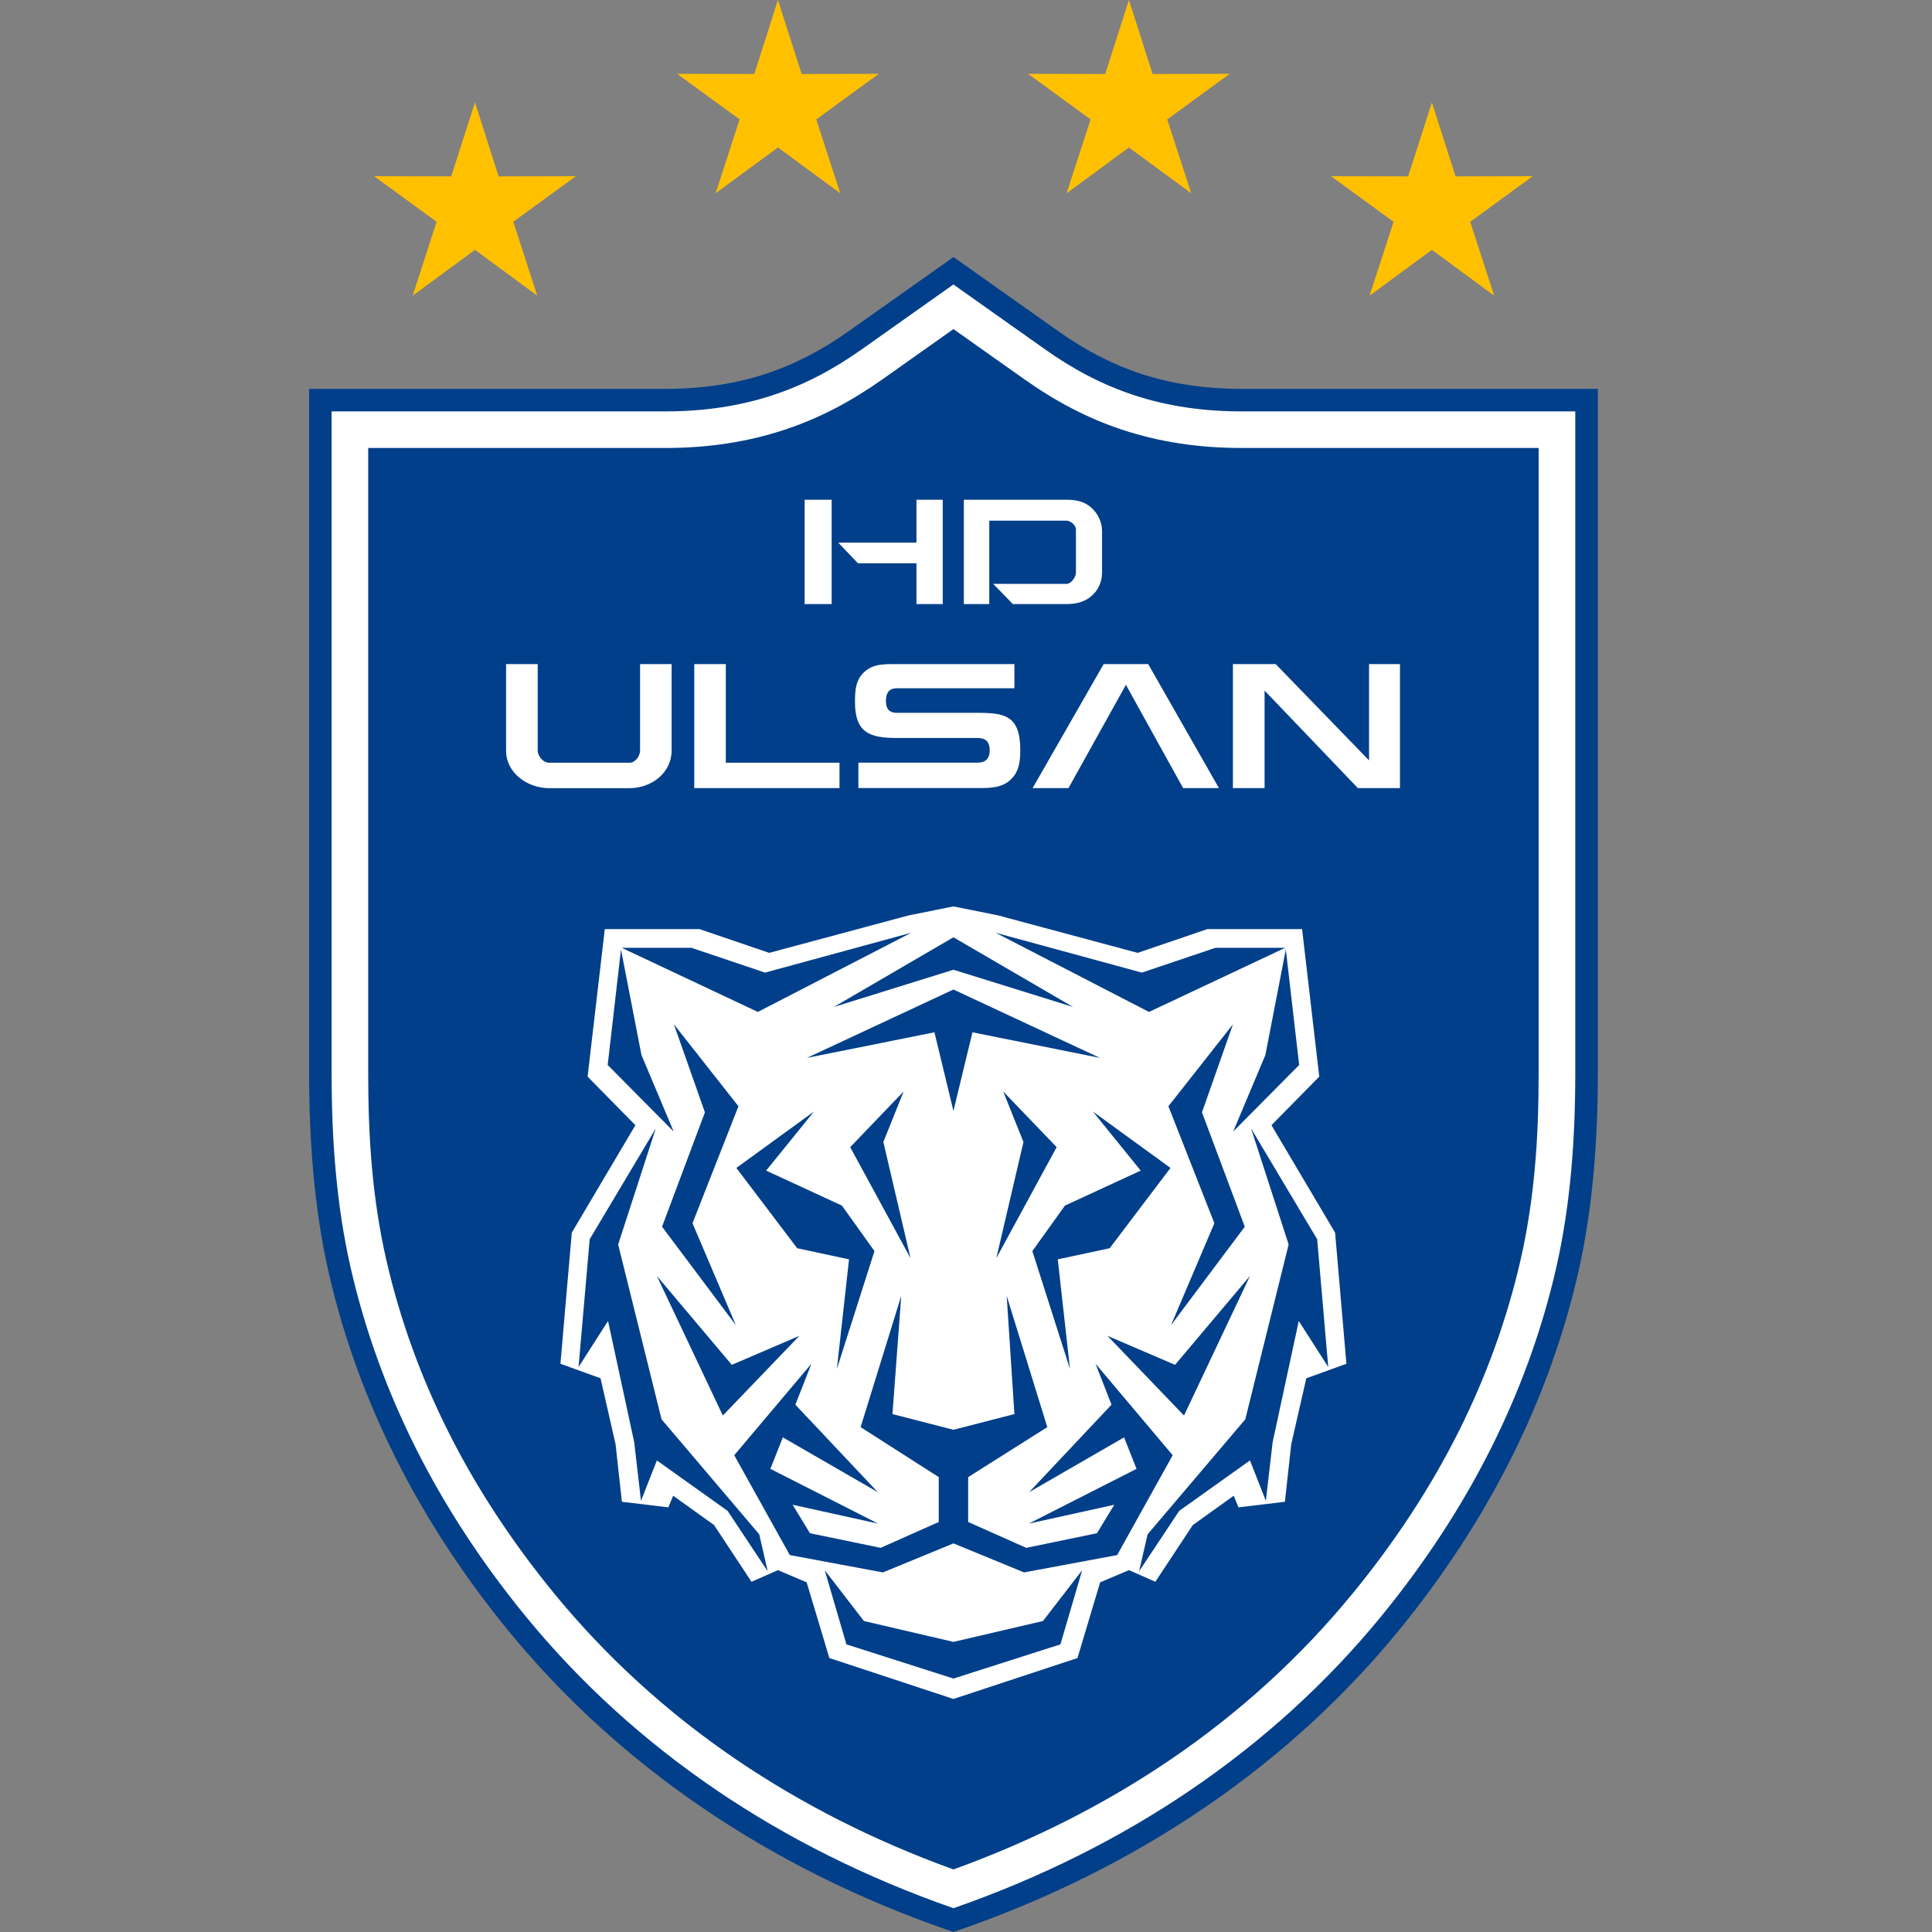
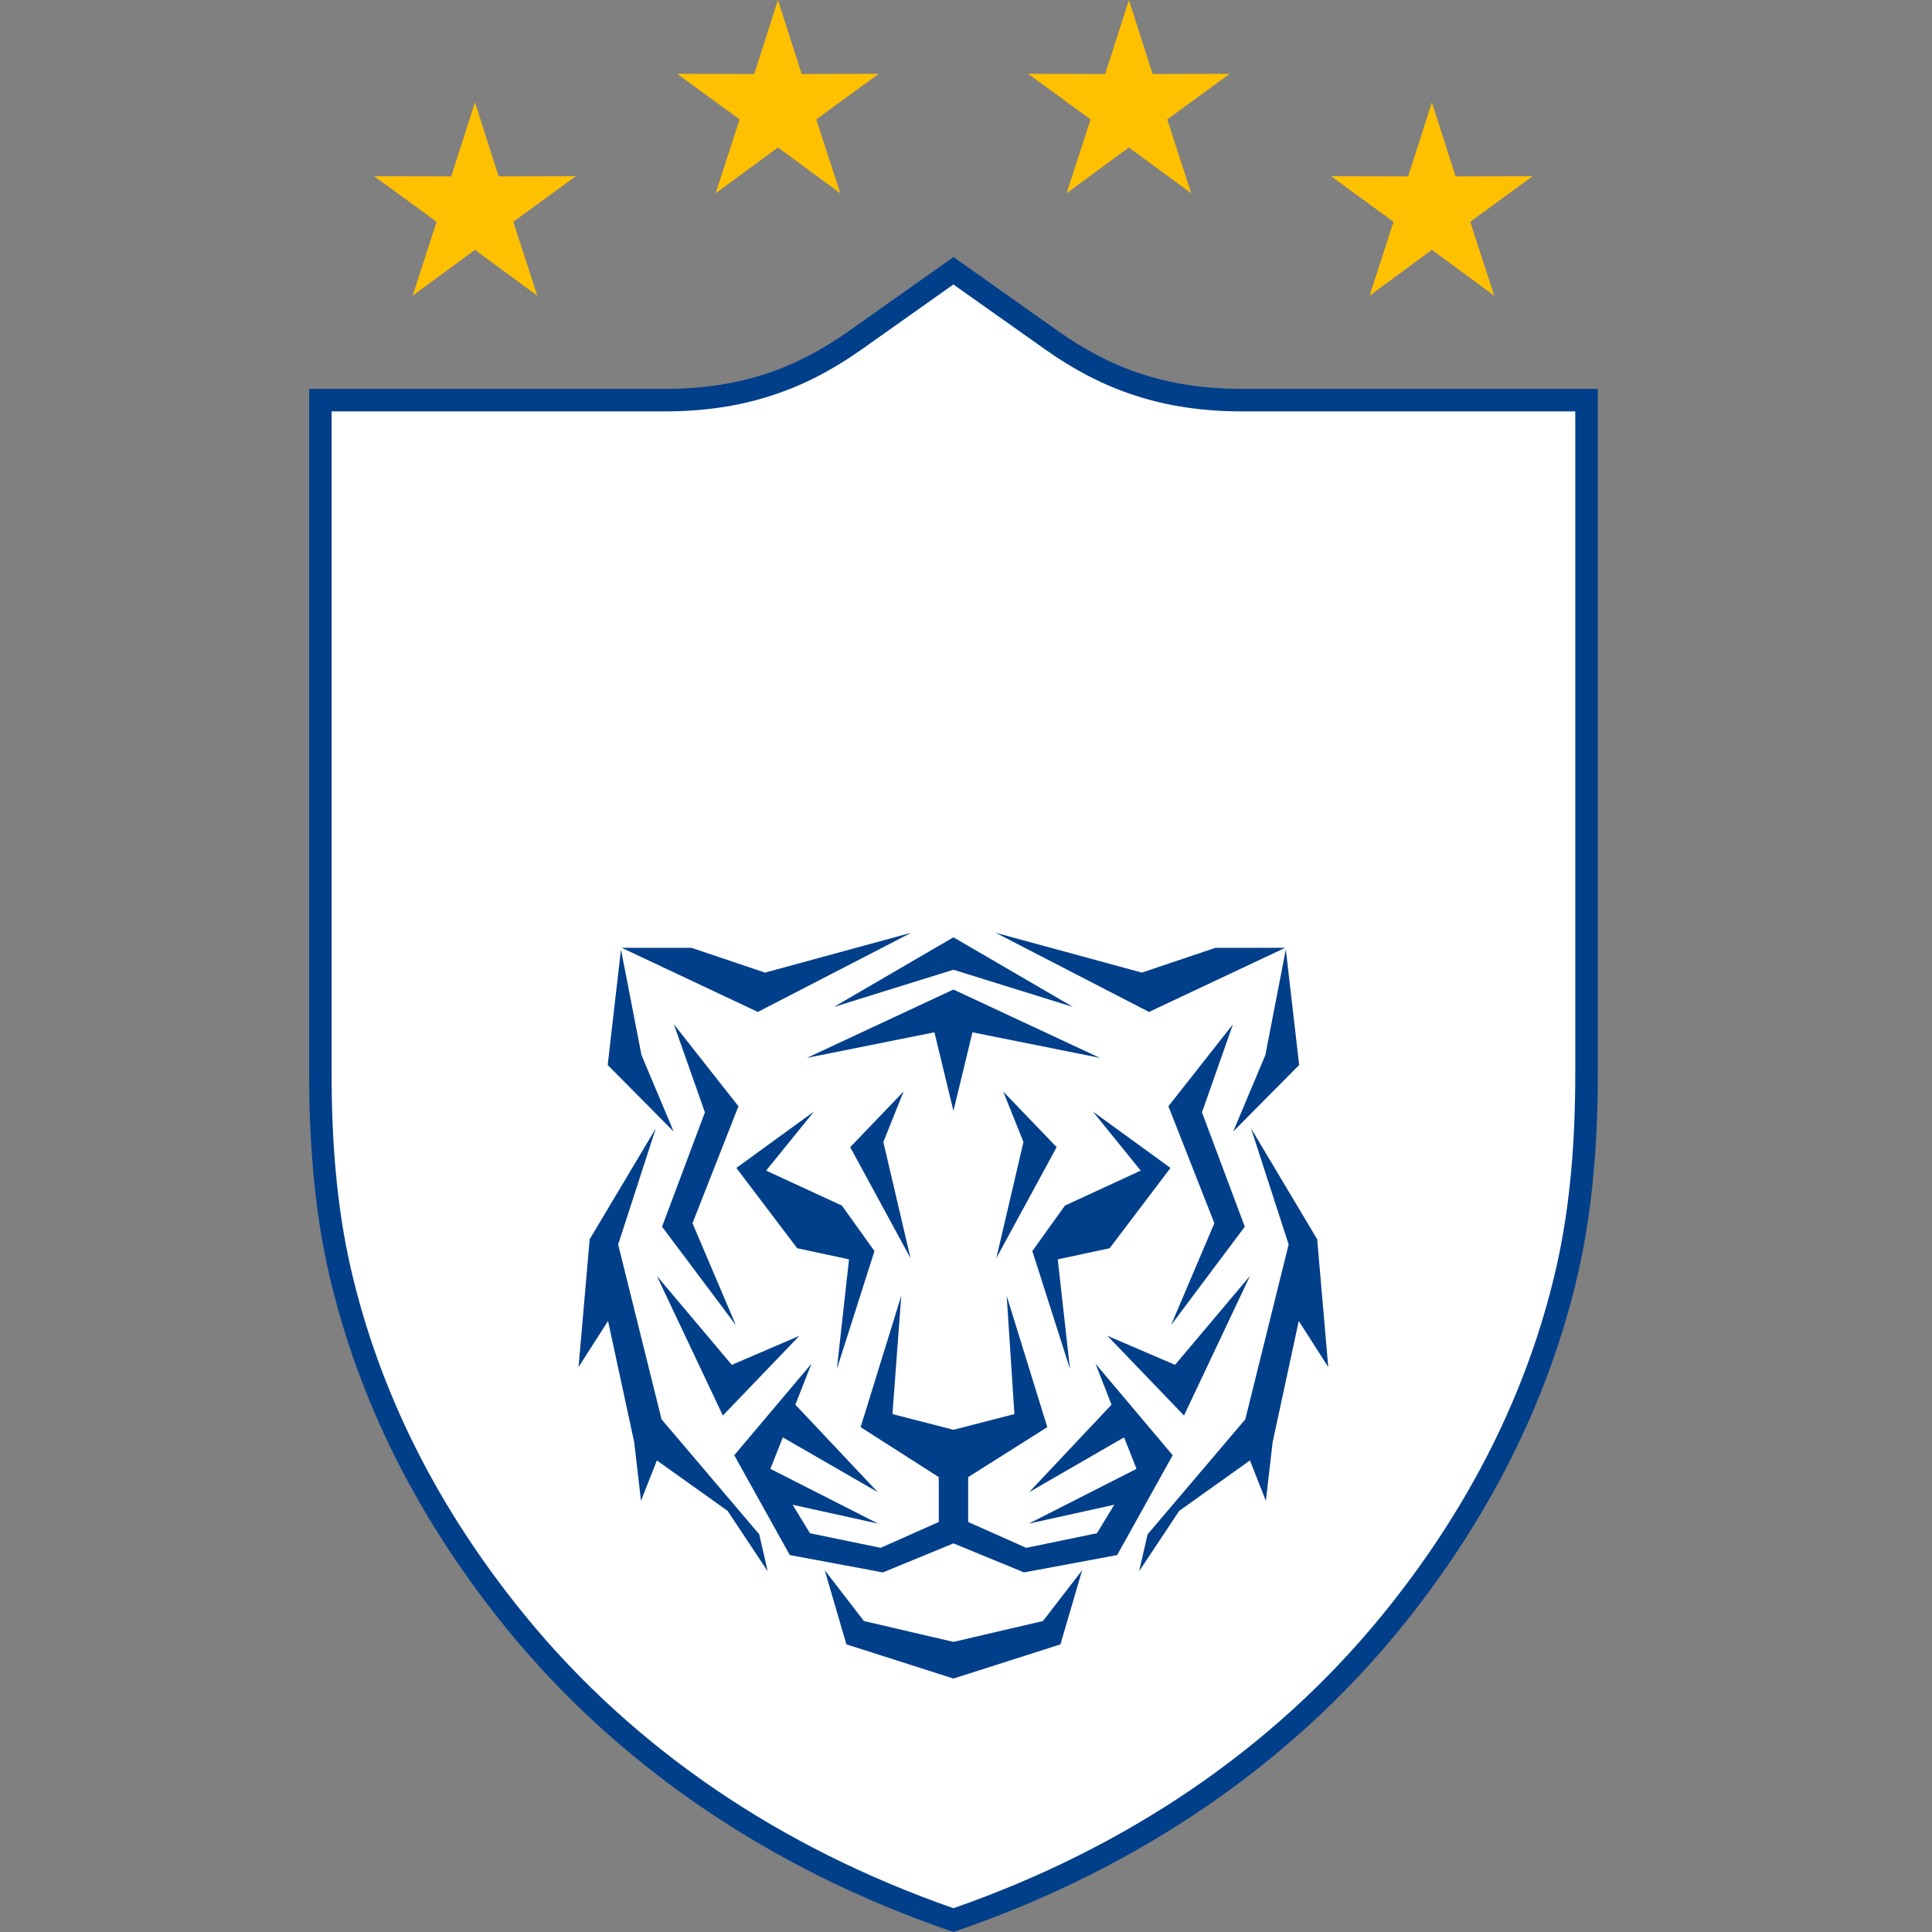
<svg xmlns="http://www.w3.org/2000/svg" width="50" height="50" viewBox="0 0 50 50" fill="none">
  <rect x="0" y="0" width="50" height="50" fill="#808080" stroke="none" />
  <path fill-rule="evenodd" clip-rule="evenodd" d="M24.675 50C19.787 48.334 15.918 45.578 13.156 42.203C10.872 39.411 9.274 36.286 8.507 32.936C8.126 31.27 8 29.481 8 27.782V10.064H17.207C19.172 10.064 20.61 9.528 21.968 8.568L24.676 6.652L27.383 8.568C28.741 9.528 30.18 10.064 32.144 10.064H41.352V27.781C41.352 29.48 41.225 31.269 40.844 32.935C40.078 36.286 38.48 39.41 36.196 42.202C33.434 45.578 29.564 48.333 24.677 49.999" fill="#013F8A" />
  <path d="M18.569 46.347C20.368 47.565 22.407 48.593 24.675 49.384C26.943 48.594 28.981 47.565 30.78 46.347C32.706 45.043 34.364 43.518 35.743 41.833C36.872 40.454 37.826 38.998 38.588 37.479C39.337 35.986 39.906 34.424 40.276 32.805C40.461 31.994 40.584 31.156 40.661 30.317C40.737 29.485 40.768 28.629 40.768 27.78V10.647H32.143C31.1 10.647 30.19 10.503 29.355 10.229C28.524 9.957 27.775 9.557 27.047 9.042L24.674 7.362L22.301 9.042C21.573 9.557 20.823 9.957 19.993 10.229C19.158 10.503 18.249 10.647 17.205 10.647H8.582V27.781C8.582 28.629 8.612 29.486 8.689 30.318C8.765 31.157 8.889 31.995 9.074 32.806C9.445 34.424 10.012 35.986 10.761 37.479C11.523 38.998 12.478 40.454 13.607 41.833C14.986 43.518 16.644 45.043 18.569 46.347Z" fill="white" />
-   <path d="M19.098 45.566C20.745 46.68 22.606 47.633 24.675 48.381C26.744 47.632 28.605 46.68 30.251 45.566C32.093 44.319 33.684 42.855 35.011 41.233C36.103 39.9 37.02 38.503 37.745 37.057C38.459 35.636 39 34.144 39.355 32.595C39.532 31.82 39.649 31.025 39.721 30.233C39.792 29.459 39.82 28.627 39.82 27.781V11.594H32.143C30.999 11.594 29.994 11.433 29.063 11.128C28.142 10.827 27.311 10.382 26.504 9.811L24.675 8.517L22.846 9.811C22.038 10.381 21.207 10.827 20.286 11.128C19.356 11.433 18.35 11.594 17.206 11.594H9.529V27.781C9.529 28.627 9.557 29.459 9.628 30.233C9.7 31.025 9.817 31.82 9.995 32.595C10.349 34.144 10.891 35.636 11.604 37.057C12.329 38.504 13.247 39.9 14.338 41.234C15.666 42.856 17.256 44.32 19.098 45.567" fill="#013F8A" />
  <path d="M25.704 15.111L26.213 15.633H27.602C27.819 15.633 28.036 15.596 28.226 15.443C28.409 15.295 28.521 15.076 28.521 14.817V13.75C28.521 13.462 28.364 13.204 28.144 13.063C27.988 12.963 27.807 12.934 27.601 12.934H24.944V15.633H25.602V13.475H27.602C27.708 13.475 27.845 13.596 27.845 13.698V14.818C27.845 14.938 27.718 15.111 27.602 15.111H25.705H25.704ZM21.693 14.043L22.205 14.578H23.718V15.634H24.398V12.934H23.718V14.044H21.693V14.043ZM21.523 15.634H20.824V12.934H21.523V15.634ZM31.908 20.396V17.186H33.014L35.431 19.679V17.186H36.231V20.396H35.142L32.727 17.872V20.396H31.908ZM26.724 20.396L28.563 17.186H29.715L31.546 20.396H30.619L29.139 17.723L27.652 20.396H26.724ZM22.127 18.166C22.127 17.91 22.14 17.671 22.282 17.485C22.518 17.176 22.855 17.186 23.207 17.186H26.253V17.812H23.207C23.054 17.812 22.928 17.88 22.928 18.147C22.928 18.386 23.058 18.448 23.207 18.448H25.288C25.992 18.448 26.405 18.507 26.405 19.415C26.405 19.797 26.338 20.001 26.159 20.174C25.924 20.399 25.613 20.395 25.288 20.395H22.215V19.738H25.288C25.438 19.738 25.613 19.696 25.613 19.415C25.613 19.134 25.438 19.099 25.288 19.099H23.207C22.49 19.099 22.127 18.951 22.127 18.165V18.166ZM18.784 17.186V19.739H21.726V20.396H17.967V17.186H18.785H18.784ZM13.097 17.186H13.916V19.426C13.916 19.566 14.058 19.739 14.202 19.739H16.297C16.438 19.739 16.565 19.568 16.565 19.426V17.186H17.381V19.426C17.381 20.009 16.849 20.397 16.3 20.397H14.204C13.656 20.397 13.097 20.009 13.097 19.426V17.186Z" fill="white" />
-   <path fill-rule="evenodd" clip-rule="evenodd" d="M24.675 43.969L21.464 42.91L20.876 40.95L20.132 40.635L19.449 40.936L18.479 39.468L17.421 38.709L17.297 39.01L16.095 38.866L15.931 37.377L15.542 35.67L14.504 35.294L14.798 31.9L16.444 29.12L15.207 27.863L15.652 24.045H18.103L19.907 24.66L23.519 23.69L24.675 23.458L25.829 23.69L29.442 24.66L31.246 24.045H33.698L34.142 27.863L32.905 29.12L34.552 31.9L34.845 35.294L33.807 35.67L33.417 37.377L33.253 38.866L32.051 39.01L31.929 38.709L30.87 39.468L29.9 40.936L29.217 40.635L28.472 40.95L27.885 42.91L24.675 43.969Z" fill="white" />
+   <path fill-rule="evenodd" clip-rule="evenodd" d="M24.675 43.969L21.464 42.91L20.876 40.95L20.132 40.635L19.449 40.936L18.479 39.468L17.421 38.709L17.297 39.01L16.095 38.866L15.931 37.377L15.542 35.67L14.504 35.294L14.798 31.9L16.444 29.12L15.207 27.863H18.103L19.907 24.66L23.519 23.69L24.675 23.458L25.829 23.69L29.442 24.66L31.246 24.045H33.698L34.142 27.863L32.905 29.12L34.552 31.9L34.845 35.294L33.807 35.67L33.417 37.377L33.253 38.866L32.051 39.01L31.929 38.709L30.87 39.468L29.9 40.936L29.217 40.635L28.472 40.95L27.885 42.91L24.675 43.969Z" fill="white" />
  <path fill-rule="evenodd" clip-rule="evenodd" d="M34.086 32.068L32.377 29.203L33.35 32.207L32.228 36.732L29.7 39.708L29.48 40.664L30.518 39.101L32.349 37.796L32.76 38.841L32.936 37.323L33.612 34.187L34.375 35.379L34.088 32.069L34.086 32.068ZM30.41 35.322L32.349 33.022L30.642 36.634L28.661 34.571L30.41 35.322ZM31.107 28.788L31.909 26.508L30.238 28.63L31.428 31.657L30.306 34.295L32.215 31.747L31.107 28.788ZM29.522 30.296L28.285 28.768L30.292 30.226L28.718 32.304L27.375 32.592L27.691 35.429L26.717 32.378L27.56 31.201L29.522 30.295V30.296ZM26.487 29.555L25.963 28.248L27.346 29.688L25.785 32.561L26.487 29.555V29.555ZM29.736 26.189L33.261 24.529H31.457L29.551 25.171L25.767 24.14L29.736 26.189ZM31.915 29.284L33.622 27.562L33.277 24.572L32.748 27.303L31.915 29.284ZM24.675 28.751L25.167 26.716L28.466 27.378L24.675 25.609L20.883 27.378L24.183 26.716L24.675 28.751ZM24.675 37.003L26.253 36.596L26.053 33.536L27.104 36.934L25.056 38.228V39.389L26.559 40.058L28.389 39.68L28.837 38.943L26.625 39.431L29.413 38.014L29.091 37.199L26.634 38.617L28.766 36.353L28.352 35.293L30.349 37.661L28.912 40.245L26.502 40.694L24.676 39.943L22.849 40.694L20.44 40.245L19.002 37.661L21 35.293L20.584 36.353L22.717 38.617L20.26 37.199L19.937 38.014L22.726 39.431L20.513 38.943L20.962 39.68L22.791 40.058L24.295 39.389V38.228L22.273 36.934L23.324 33.536L23.097 36.596L24.676 37.003H24.675ZM24.675 24.257L27.77 26.06L24.675 25.097L21.58 26.06L24.675 24.257ZM24.675 43.441L21.905 42.556L21.344 40.637L22.358 41.952L24.675 42.492L26.992 41.952L28.006 40.637L27.444 42.556L24.675 43.441ZM15.263 32.068L16.972 29.203L15.998 32.207L17.121 36.732L19.649 39.708L19.868 40.664L18.83 39.101L17 37.796L16.589 38.841L16.413 37.323L15.736 34.187L14.973 35.379L15.261 32.069L15.263 32.068ZM18.939 35.322L17 33.022L18.707 36.634L20.688 34.571L18.939 35.322ZM18.243 28.788L17.44 26.508L19.111 28.63L17.922 31.657L19.044 34.295L17.134 31.747L18.243 28.788ZM19.827 30.296L21.064 28.768L19.057 30.226L20.631 32.304L21.973 32.592L21.658 35.429L22.631 32.378L21.789 31.201L19.827 30.295V30.296ZM22.861 29.555L23.385 28.248L22.003 29.688L23.564 32.561L22.861 29.555V29.555ZM19.613 26.189L16.089 24.529H17.893L19.799 25.171L23.582 24.14L19.613 26.189ZM17.434 29.284L15.727 27.562L16.071 24.572L16.601 27.303L17.434 29.284Z" fill="#013F8A" />
  <path fill-rule="evenodd" clip-rule="evenodd" d="M20.133 0L20.747 1.915L22.743 1.91L21.126 3.09L21.746 5.002L20.133 3.817L18.52 5.002L19.141 3.09L17.523 1.91L19.52 1.915L20.133 0Z" fill="#FFC000" />
  <path fill-rule="evenodd" clip-rule="evenodd" d="M12.292 2.65L12.905 4.565L14.902 4.56L13.284 5.74L13.905 7.653L12.292 6.466L10.679 7.653L11.299 5.74L9.682 4.56L11.678 4.565L12.292 2.65Z" fill="#FFC000" />
  <path fill-rule="evenodd" clip-rule="evenodd" d="M29.216 0L28.603 1.915L26.606 1.91L28.224 3.09L27.603 5.002L29.216 3.817L30.829 5.002L30.208 3.09L31.826 1.91L29.83 1.915L29.216 0Z" fill="#FFC000" />
  <path fill-rule="evenodd" clip-rule="evenodd" d="M37.057 2.65L36.443 4.565L34.447 4.56L36.065 5.74L35.444 7.653L37.057 6.466L38.67 7.653L38.049 5.74L39.667 4.56L37.67 4.565L37.057 2.65Z" fill="#FFC000" />
</svg>